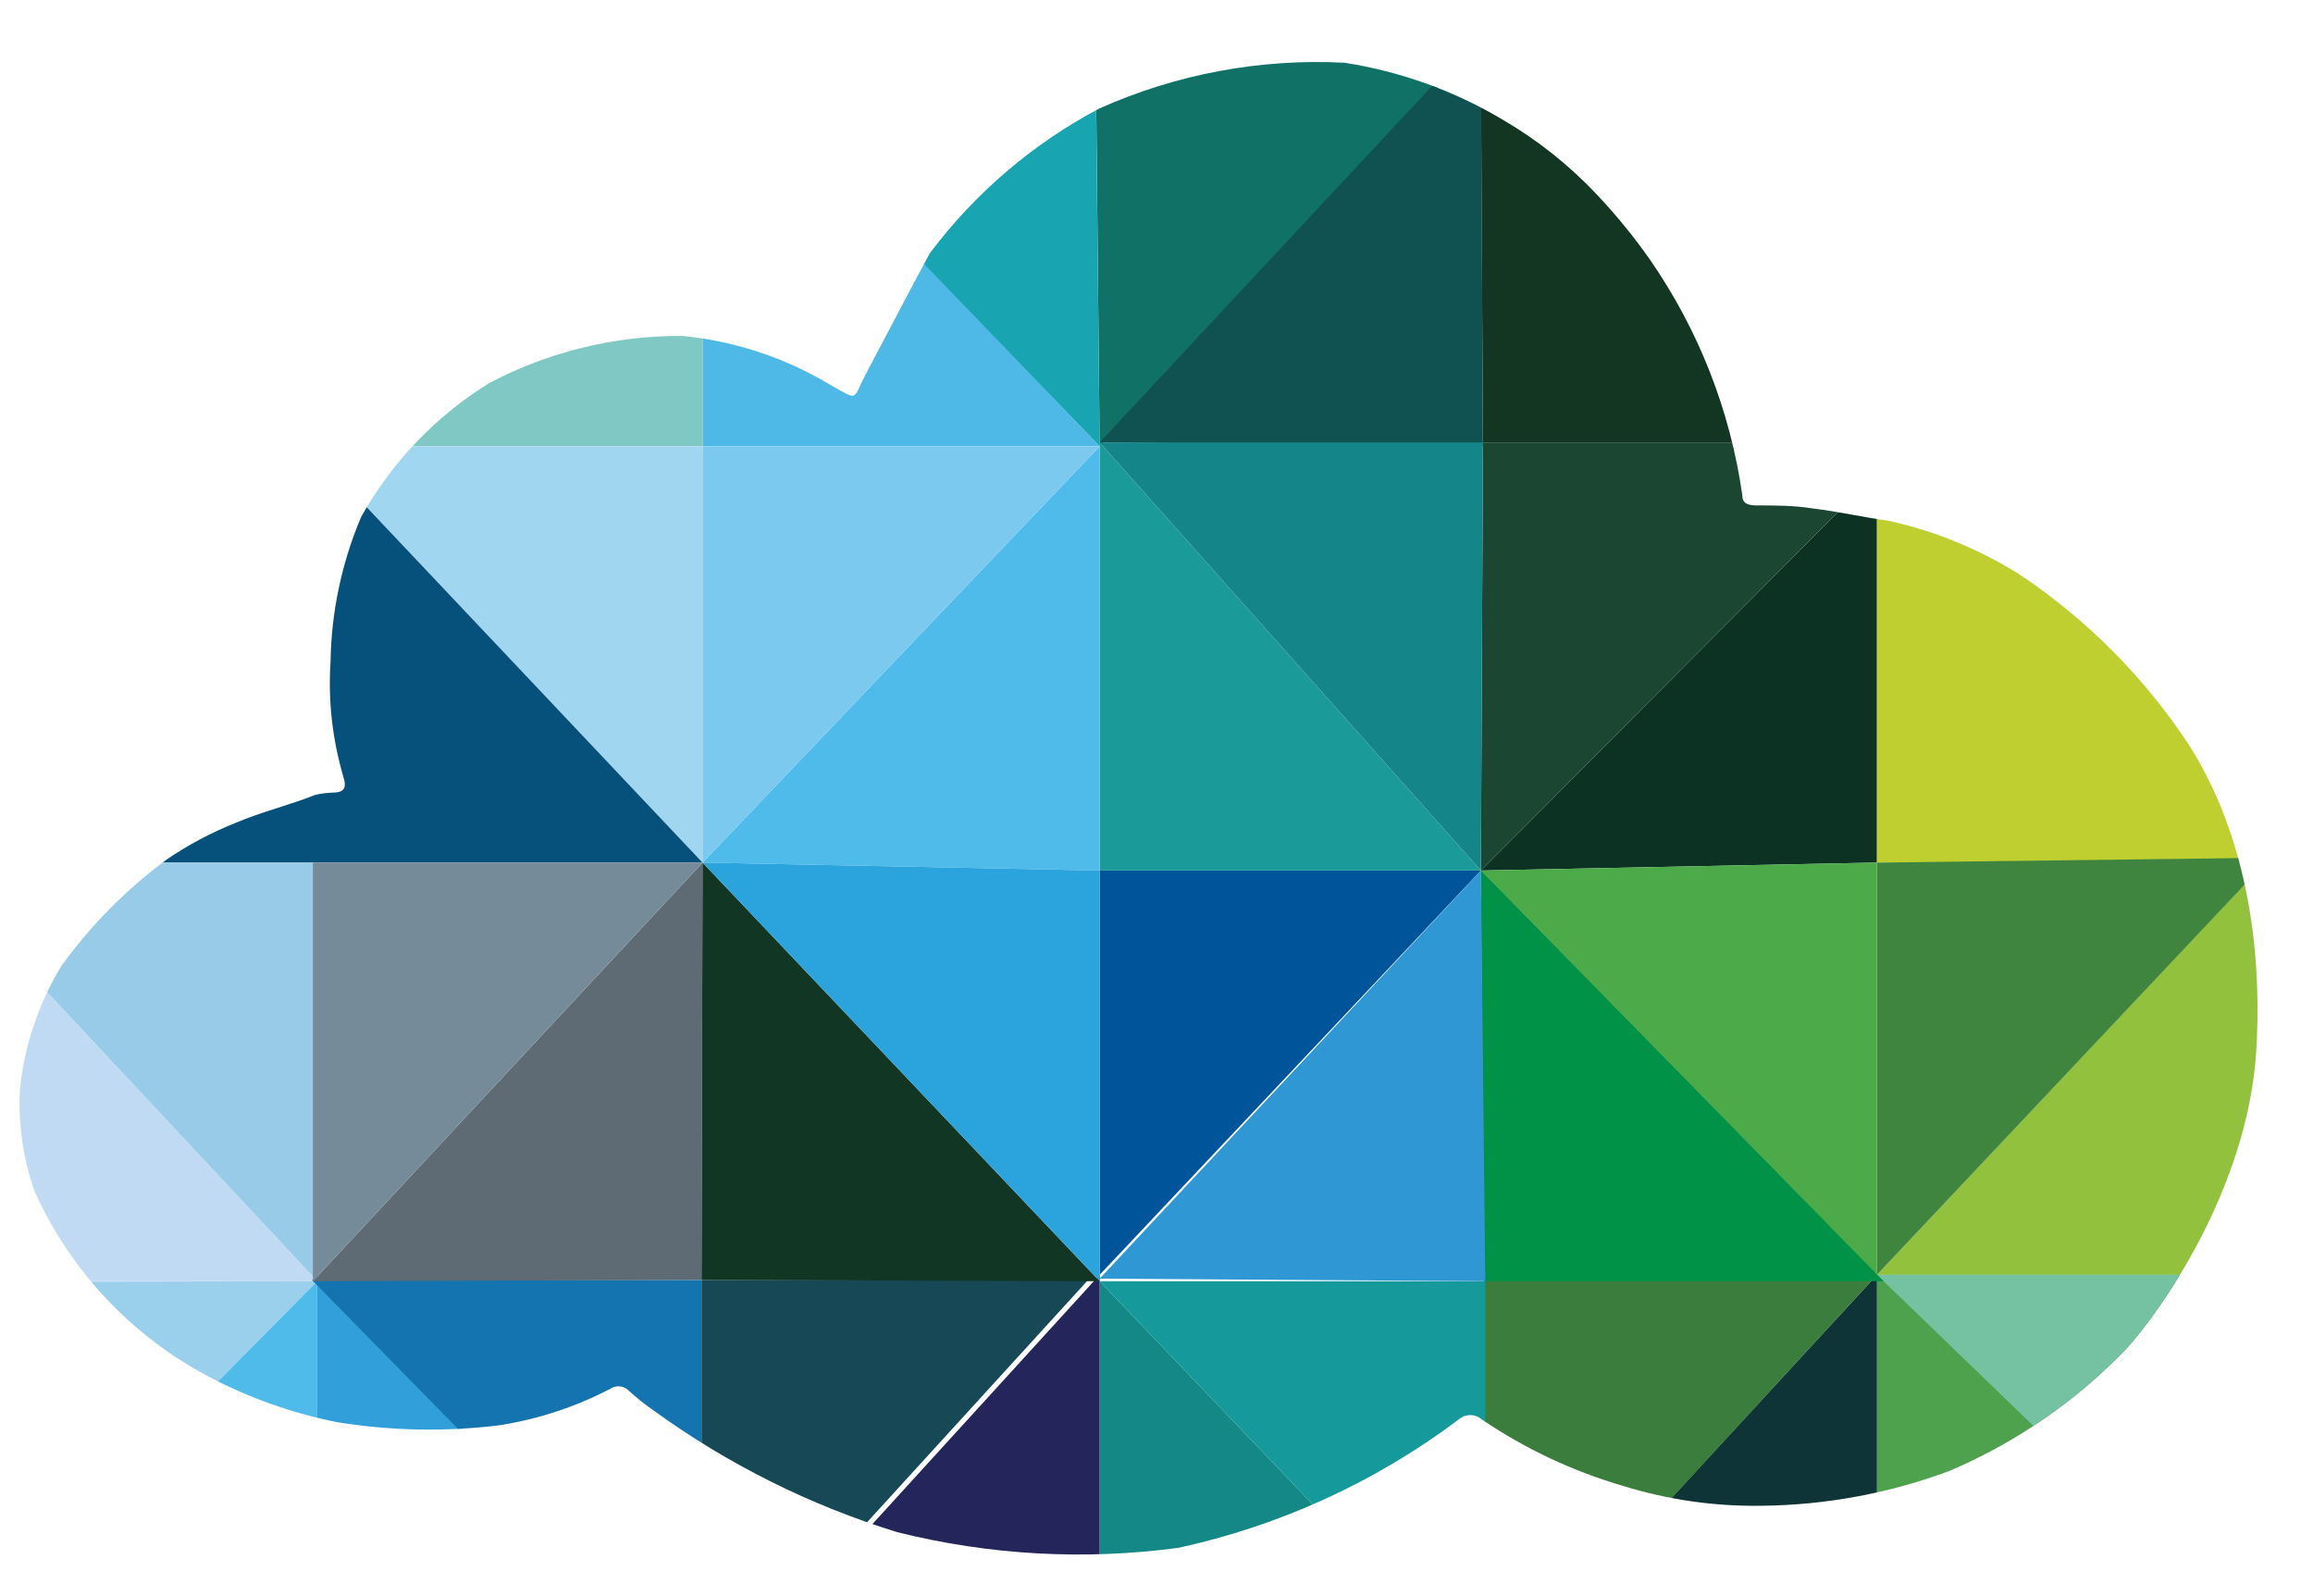
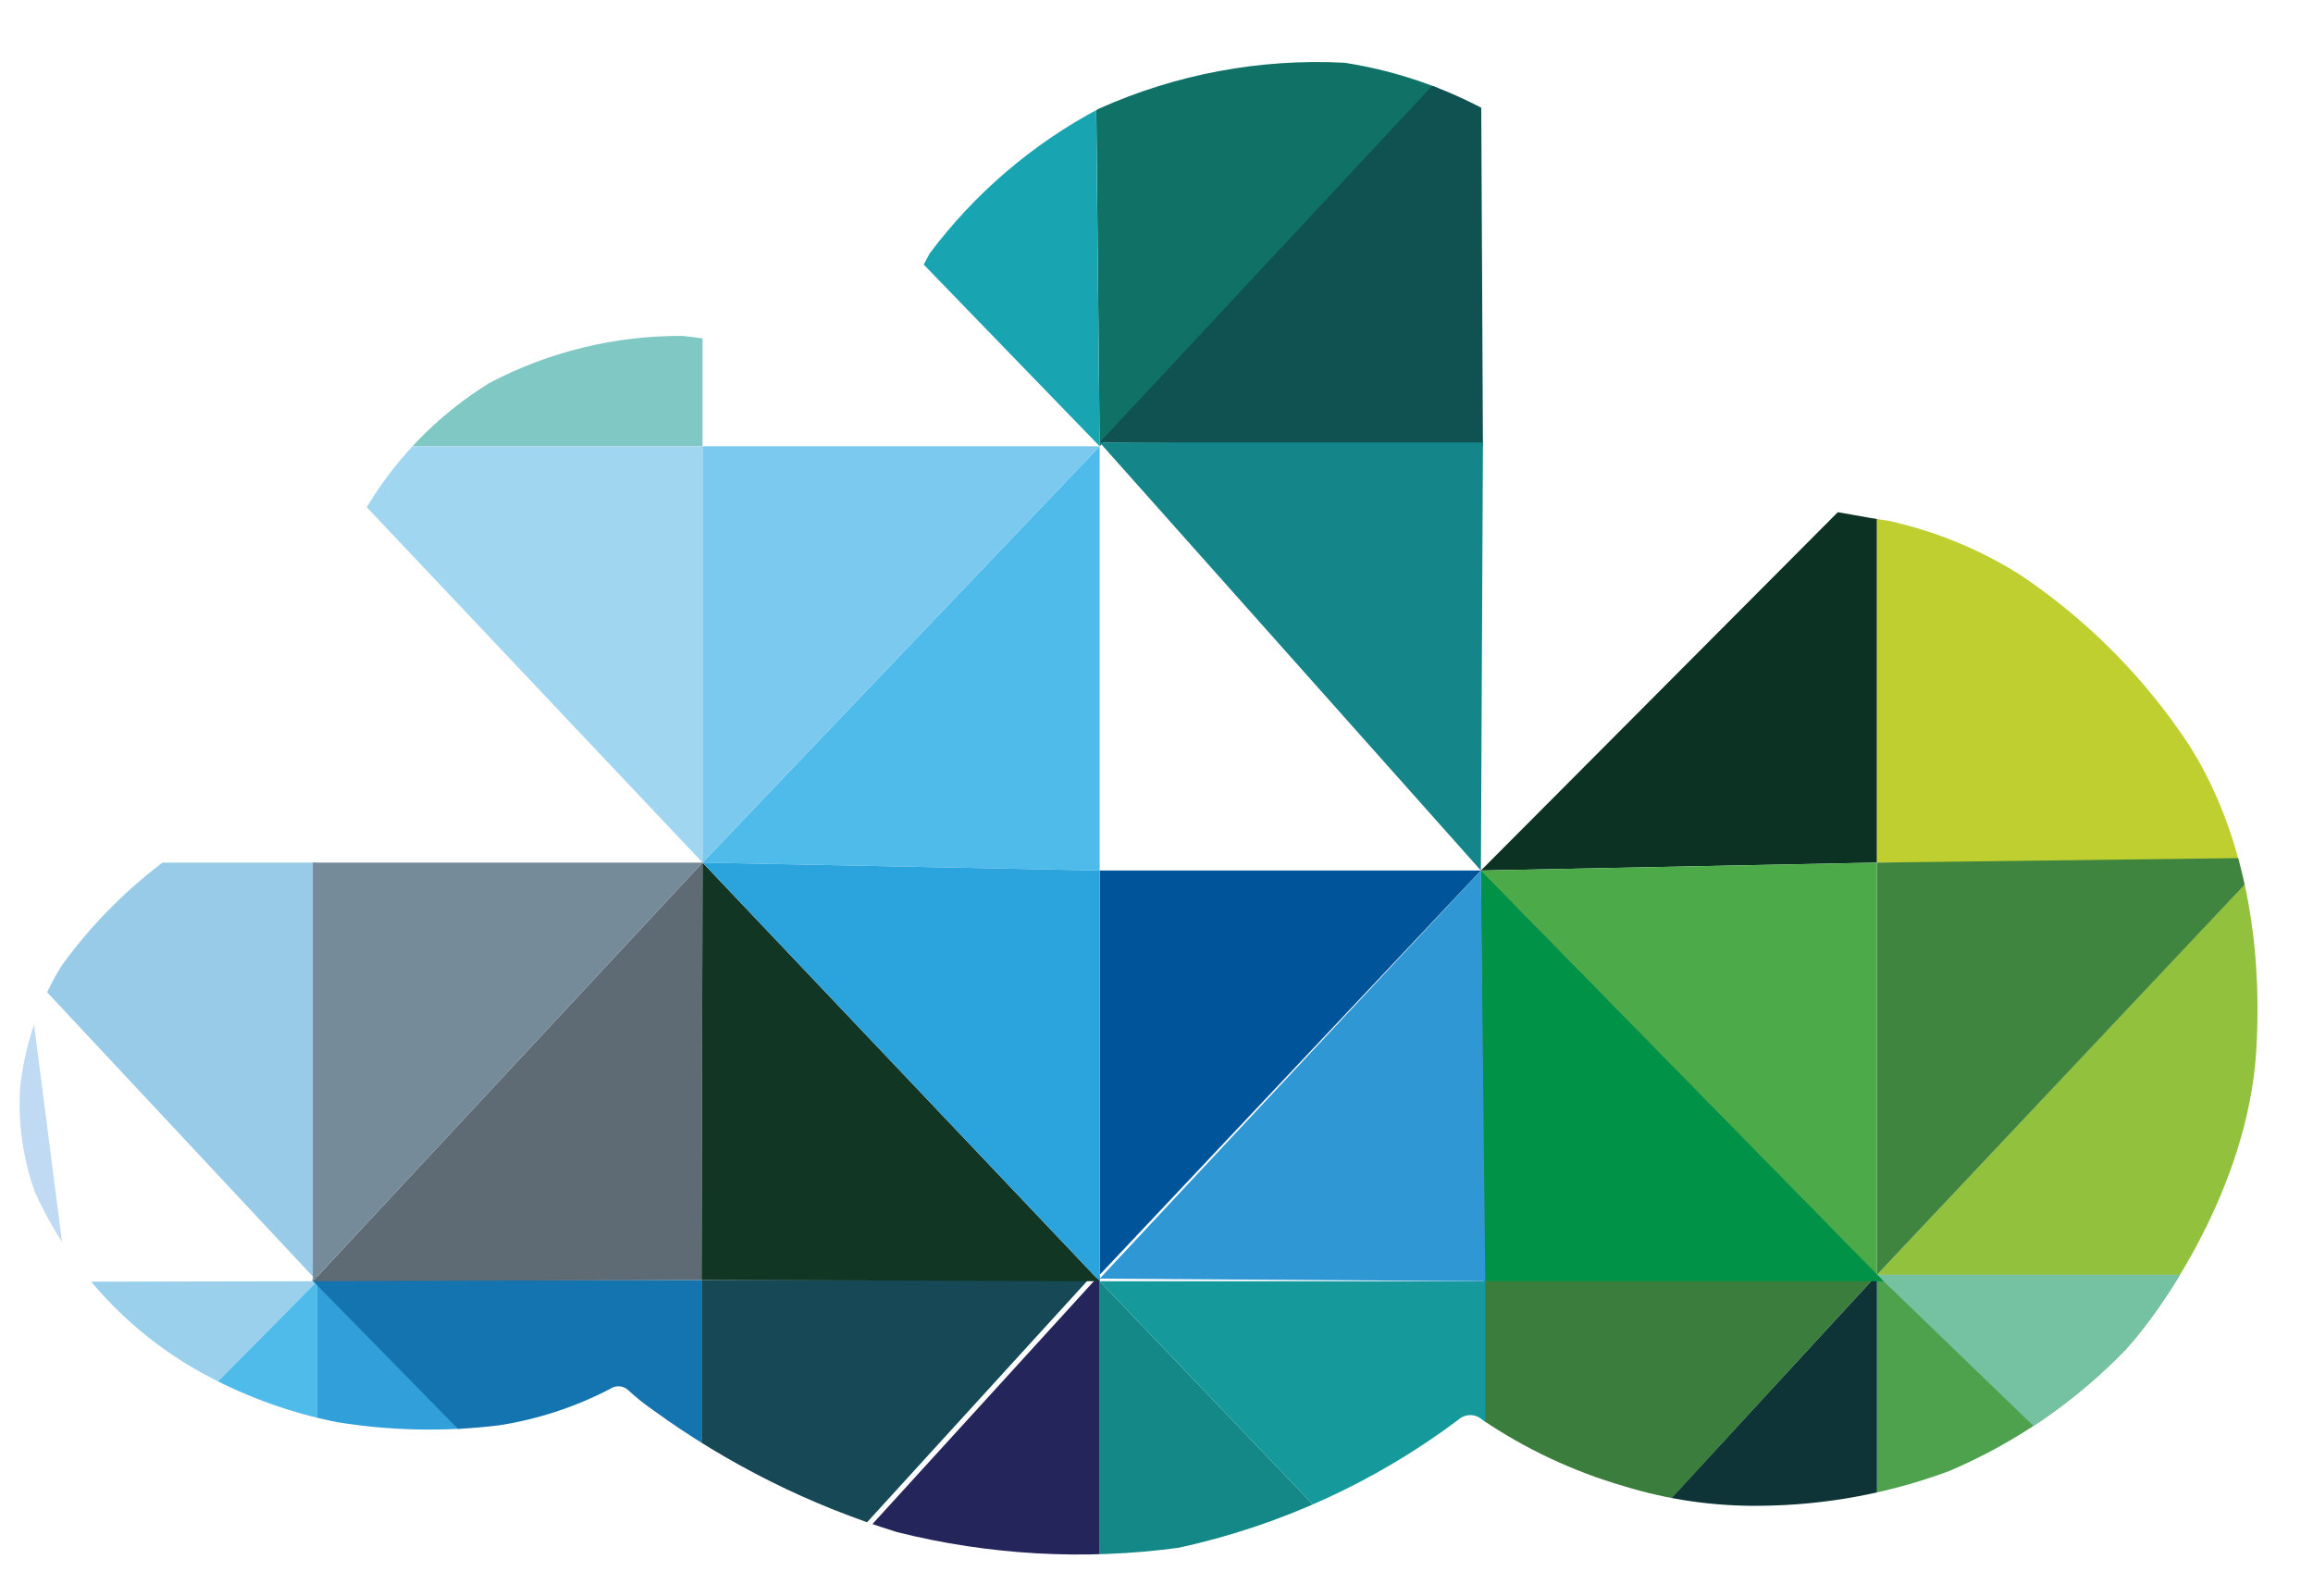
<svg xmlns="http://www.w3.org/2000/svg" width="90.34" height="62.33" viewBox="0 0 90.34 62.33">
  <defs>
    <clipPath id="a" transform="translate(-0.7 -13.55)">
      <path d="M7.21,47.12A13.85,13.85,0,0,1,9.9,45.69C10.9,45.26,12,45,13,44.6a3.3,3.3,0,0,1,.63-.09c.52,0,.63-.16.47-.66a12.91,12.91,0,0,1-.49-4.45,15.08,15.08,0,0,1,1.2-5.67,14.43,14.43,0,0,1,5-5.22,16,16,0,0,1,7.55-1.84,13.81,13.81,0,0,1,5.75,1.9c1.16.65.87.61,1.39-.38.84-1.58,1.66-3.17,2.51-4.74a19.92,19.92,0,0,1,6.62-5.66A20.82,20.82,0,0,1,53.21,16a17.24,17.24,0,0,1,6.19,2.23,16.42,16.42,0,0,1,3.68,2.93,22.73,22.73,0,0,1,2.07,2.54,21.47,21.47,0,0,1,3.6,9.19c0,.34.24.39.52.4.75,0,1.5,0,2.24.12,1,.12,2,.35,2.95.48A16.16,16.16,0,0,1,79.6,36a23.69,23.69,0,0,1,6.6,6.65c2.62,4.14,2.81,9.07,2.62,12-.35,5.35-3.75,10.15-5.1,11.61A21,21,0,0,1,76.84,71a21.66,21.66,0,0,1-7.33,1.36,17.38,17.38,0,0,1-5.4-.77A19.69,19.69,0,0,1,58.59,69a.69.69,0,0,0-.93,0,28.2,28.2,0,0,1-10.92,5,29.14,29.14,0,0,1-11-.61,32.5,32.5,0,0,1-9.51-4.75c-.36-.25-.7-.52-1-.8a.56.56,0,0,0-.69-.05,14.05,14.05,0,0,1-4.36,1.43,22.43,22.43,0,0,1-6.34-.13,18.43,18.43,0,0,1-5-1.78A15.25,15.25,0,0,1,2.06,60.1a10.24,10.24,0,0,1-.58-4,11.47,11.47,0,0,1,1.61-4.81A18.93,18.93,0,0,1,7.21,47.12Z" fill="none" />
    </clipPath>
  </defs>
  <title>VMware</title>
  <g clip-path="url(#a)">
-     <polygon points="69.5 17.28 57.92 17.28 57.84 2.93 66.63 8.67 69.5 17.28" fill="#133622" />
    <polygon points="73.31 19.28 73.31 33.69 57.84 34 72.94 18.84 73.31 19.28" fill="#0c3223" />
    <polygon points="90.34 33.69 73.31 33.69 73.31 19.28 89.03 20.09 90.34 33.69" fill="#bfcf30" />
    <polygon points="88.17 49.79 73.31 49.79 89.19 32.92 88.17 49.79" fill="#92c13e" />
    <polygon points="73.31 33.69 73.31 49.79 88.66 33.5 73.31 33.69" fill="#40853f" />
    <polygon points="73.31 59.77 73.31 49.79 88.17 49.79 86.04 58.02 73.31 59.77" fill="#4fa24d" />
    <polygon points="84.1 60.21 73.31 49.79 88.17 49.79 84.1 60.21" fill="#75c2a2" />
    <polygon points="62.8 61.2 73.31 49.79 73.31 59.77 62.8 61.2" fill="#0e3437" />
    <polygon points="57.84 34 73.31 49.79 73.31 33.69 57.84 34" fill="#4caa48" />
    <polygon points="59.33 58.9 58.01 58.15 57.84 34 73.31 49.79 63.73 60.21 59.33 58.9" fill="#3a7d3d" />
-     <polygon points="70.44 17.28 57.92 17.28 57.84 34 72.94 18.84 70.44 17.28" fill="#1b4631" />
    <polygon points="73.57 50.04 58.01 50.04 57.84 34 73.57 50.04" fill="#009247" />
    <polygon points="42.8 2.4 42.95 17.43 57.46 2.06 44.45 0 42.8 2.4" fill="#107267" />
    <polygon points="42.95 17.28 57.92 17.43 57.84 1.31 42.95 17.28" fill="#0f5251" />
    <polygon points="42.95 62.33 42.95 50.04 52.66 60.21 42.95 62.33" fill="#138887" />
    <polygon points="42.95 50.04 58.01 50.04 58.01 60.27 52.66 60.21 42.95 50.04" fill="#15999a" />
    <polygon points="42.95 34 57.84 34 42.95 49.79 42.95 34" fill="#00549a" />
    <polygon points="58.01 50.04 57.84 34 42.95 49.94 58.01 50.04" fill="#2f97d3" />
-     <polygon points="42.95 17.28 57.84 34 42.95 34 42.95 17.28" fill="#1b9a9a" />
    <polygon points="57.92 17.28 57.84 34 42.95 17.28 57.92 17.28" fill="#148588" />
    <polygon points="35.61 9.85 42.95 17.43 42.8 2.93 35.61 9.85" fill="#18a4b1" />
-     <polygon points="27.44 11.32 27.44 17.43 42.95 17.43 35.19 9.37 27.44 11.32" fill="#4eb9e7" />
    <polygon points="13.43 17.43 27.44 17.43 27.44 11.32 13.86 13.4 13.43 17.43" fill="#7fc8c4" />
    <polygon points="13.72 19.17 27.44 33.69 27.44 17.43 13.43 17.43 13.72 19.17" fill="#a1d6f1" />
-     <polygon points="4.82 33.69 27.44 33.69 13.72 19.17 6.17 23.91 4.82 33.69" fill="#06507c" />
    <polygon points="1.06 37.92 12.39 50.04 12.39 33.69 4.82 33.69 1.06 37.92" fill="#98cbe8" />
-     <path d="M3.32,63.59h9.77L1.76,51.47S.29,60.12.81,62A2.21,2.21,0,0,0,3.32,63.59Z" transform="translate(-0.7 -13.55)" fill="#bfdaf2" />
+     <path d="M3.32,63.59L1.76,51.47S.29,60.12.81,62A2.21,2.21,0,0,0,3.32,63.59Z" transform="translate(-0.7 -13.55)" fill="#bfdaf2" />
    <polygon points="7.33 55.15 12.39 50.04 2.14 50.06 7.33 55.15" fill="#9ad0ec" />
    <polygon points="12.39 57.55 12.39 50.04 7.33 55.15 12.39 57.55" fill="#4fbbeb" />
    <polygon points="18.53 56.25 12.39 50.04 12.39 57.55 18.53 56.25" fill="#319fd9" />
    <polygon points="27.4 57.65 27.4 49.99 12.18 49.99 18.96 56.9 27.4 57.65" fill="#1474b0" />
    <polygon points="27.44 33.69 12.22 50.04 27.4 49.99 27.44 33.69" fill="#5f6b74" />
    <polygon points="27.44 33.69 12.22 33.69 12.22 50.04 27.44 33.69" fill="#758b9a" />
    <polygon points="33.45 60.21 42.95 49.79 42.95 62.33 33.45 60.21" fill="#24255b" />
    <polygon points="27.4 49.99 42.5 49.99 32.93 60.48 27.4 57.65 27.4 49.99" fill="#164955" />
    <polygon points="27.44 33.69 42.95 50.04 27.4 49.99 27.44 33.69" fill="#113623" />
    <polygon points="27.44 33.69 42.95 17.43 42.95 34 27.44 33.69" fill="#4fbbeb" />
    <polygon points="27.44 17.43 27.44 33.69 42.95 17.43 27.44 17.43" fill="#7cc9f0" />
    <polygon points="42.95 34 42.95 50.04 27.44 33.69 42.95 34" fill="#2ba3dc" />
  </g>
</svg>